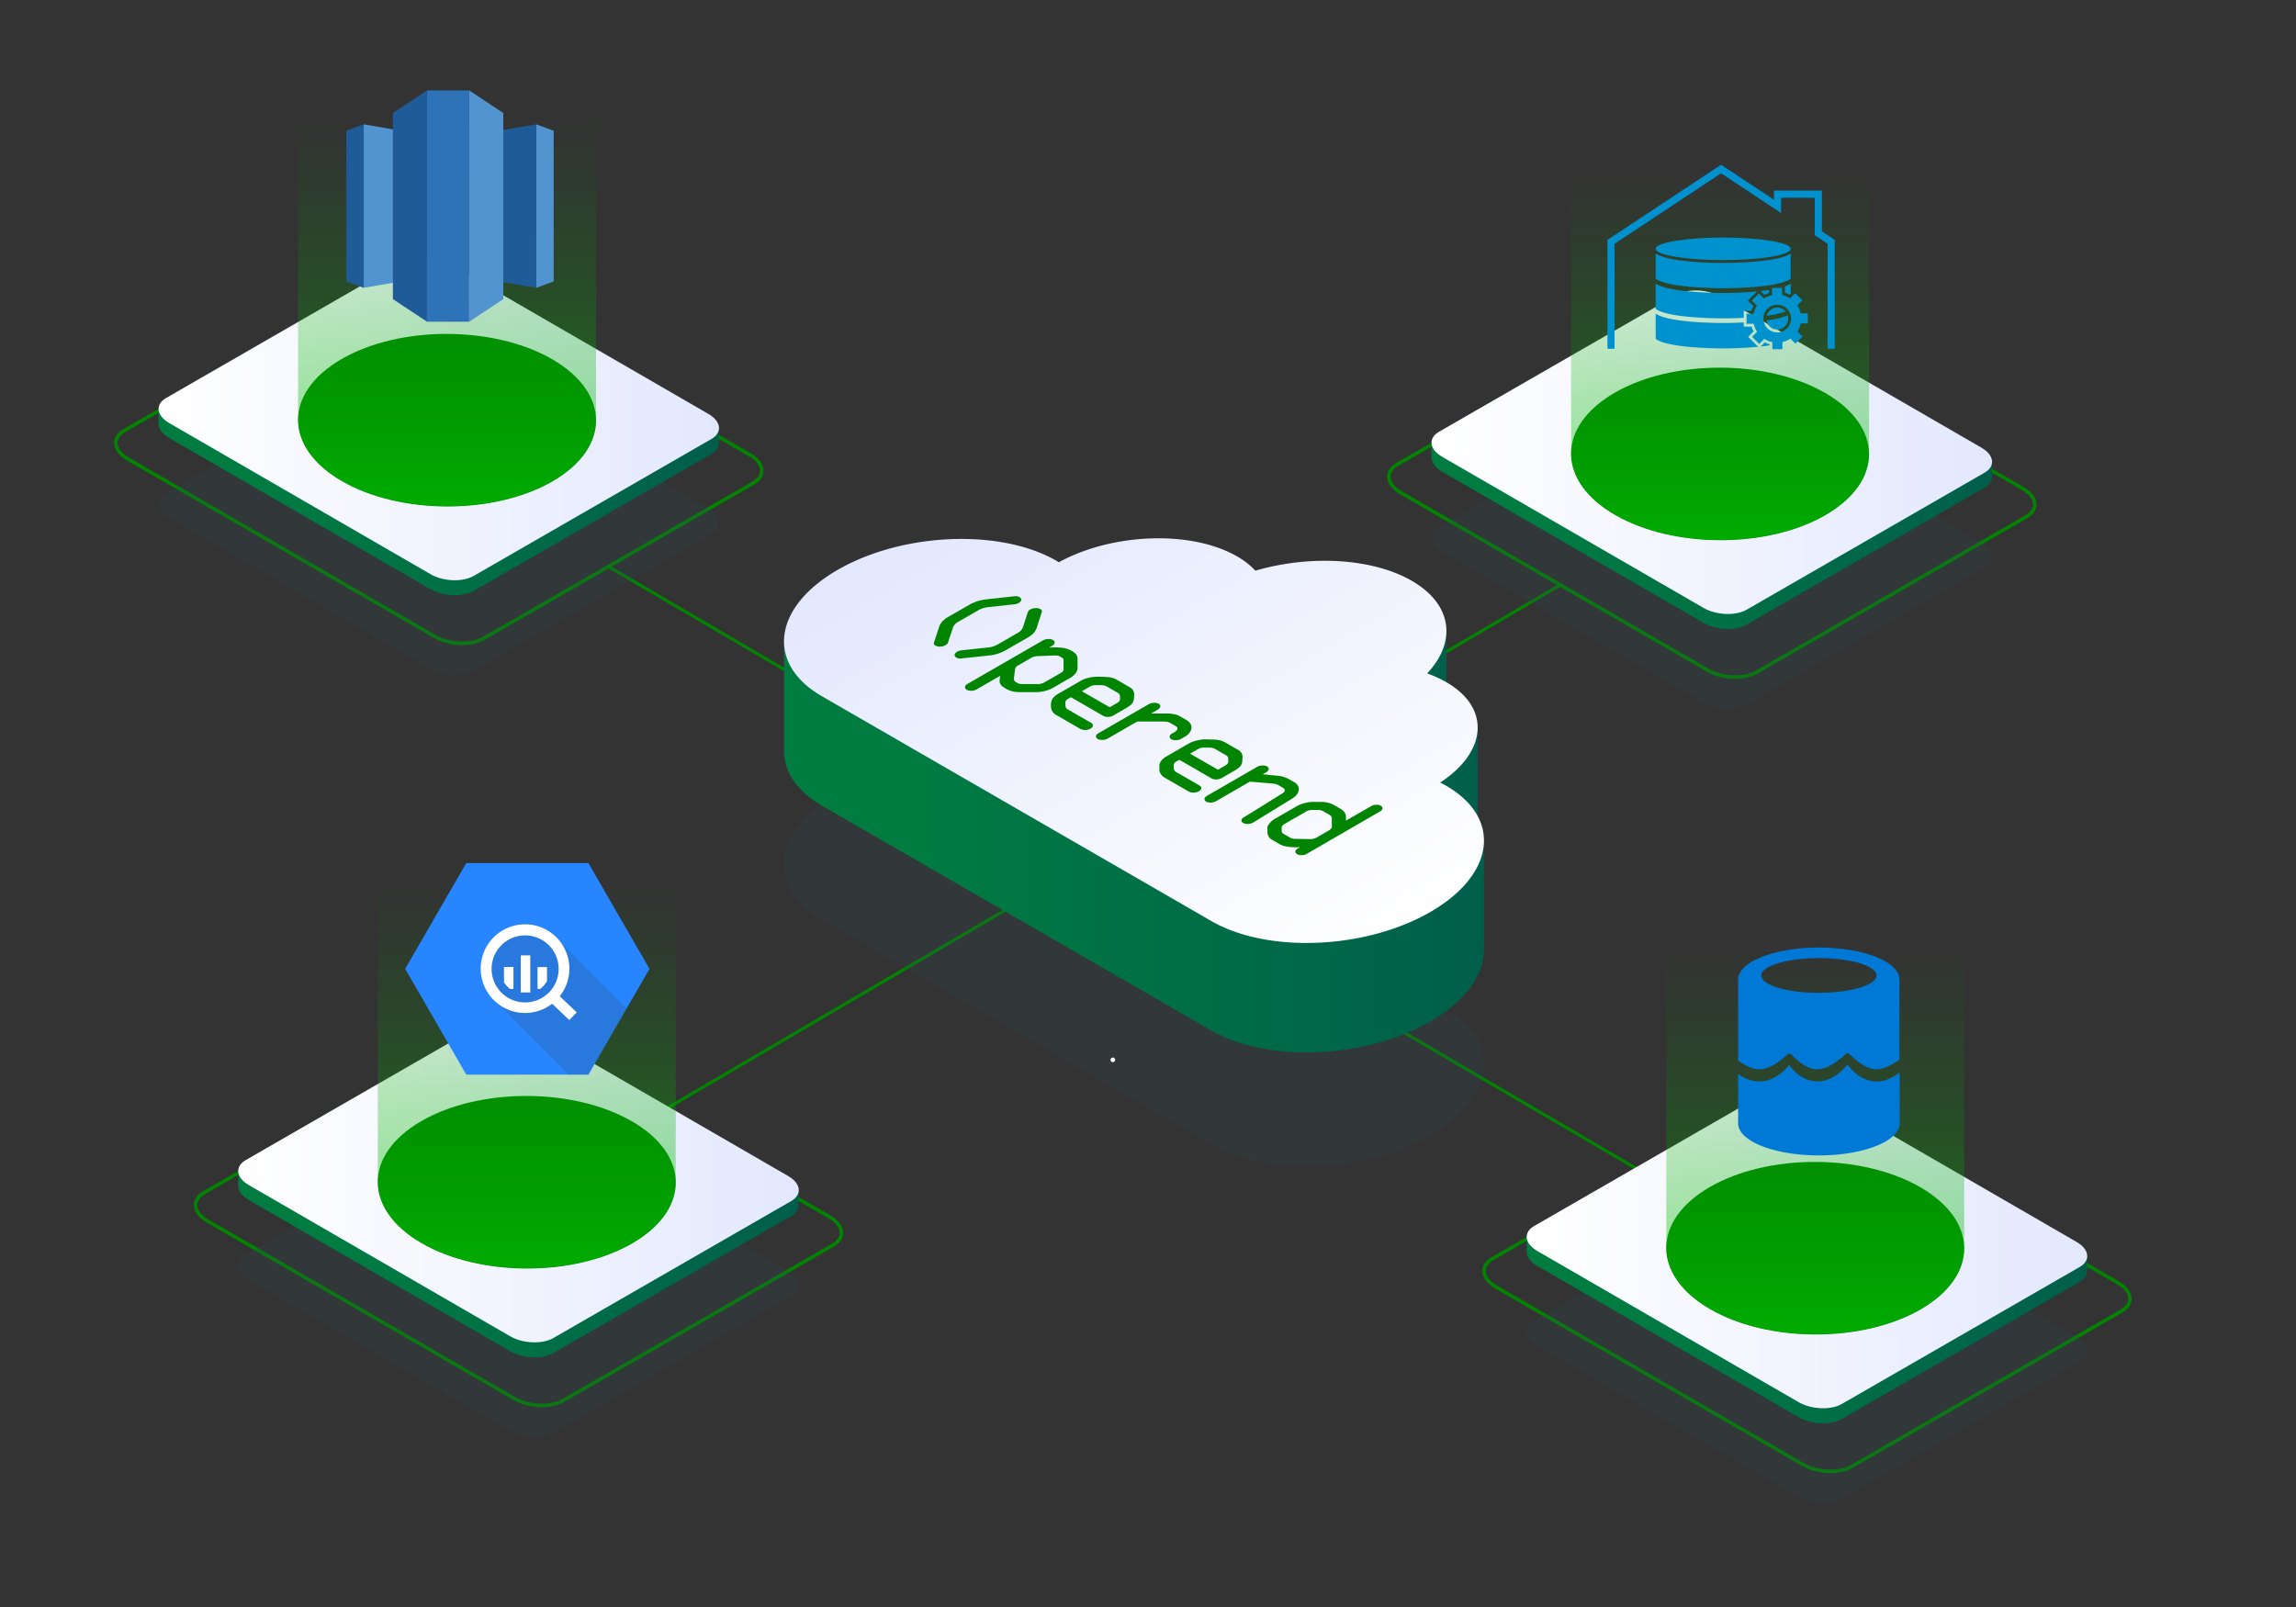
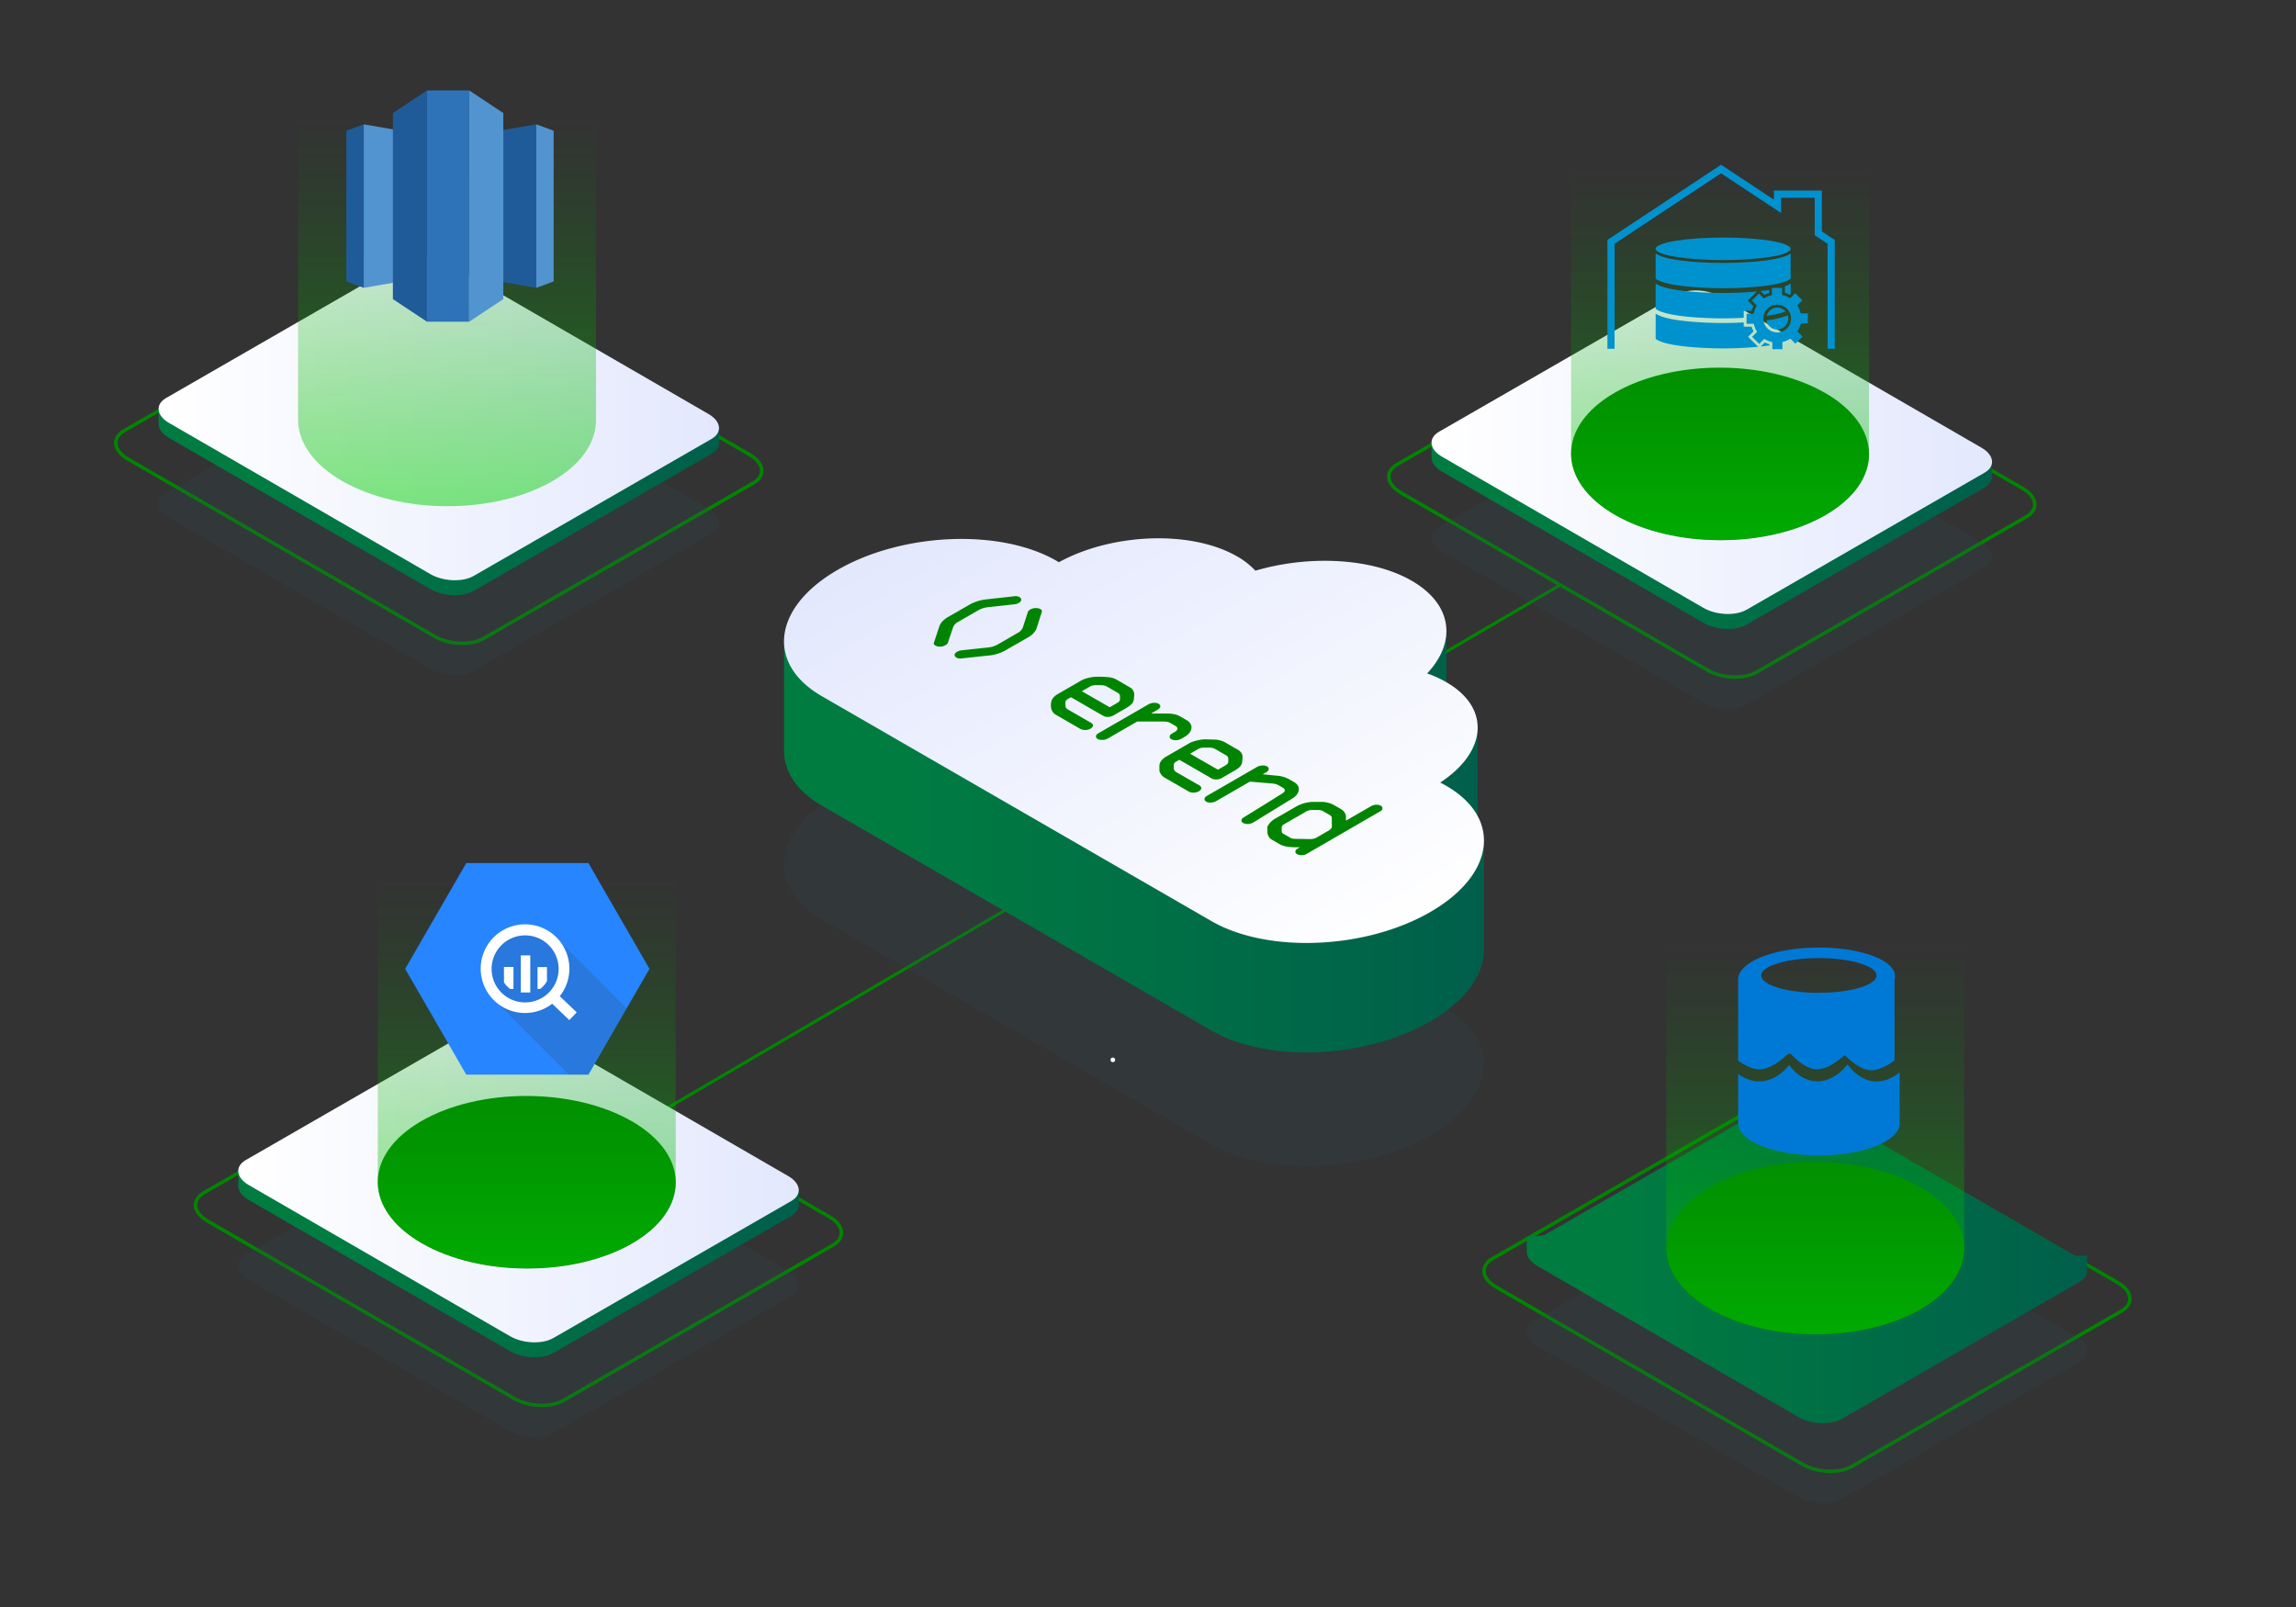
<svg xmlns="http://www.w3.org/2000/svg" xmlns:xlink="http://www.w3.org/1999/xlink" viewBox="0 0 1506.94 1054.86">
  <rect x="0" y="0" width="1506.94" height="1054.86" fill="#333333" stroke="none" />
  <defs>
    <style>.cls-1,.cls-2{fill:none;stroke:#018501;}.cls-1{stroke-linecap:round;stroke-linejoin:round;stroke-width:2px;}.cls-2{stroke-miterlimit:10;stroke-width:2.28px;}.cls-3{fill:#2f4858;opacity:0.2;}.cls-4{fill:url(#linear-gradient);}.cls-5{fill:url(#linear-gradient-2);}.cls-6{fill:url(#linear-gradient-3);}.cls-7{fill:url(#linear-gradient-4);}.cls-8{fill:#018401;}.cls-9{fill:#018501;}.cls-10{fill:url(#linear-gradient-5);}.cls-11{fill:#2785ff;}.cls-12{fill:#fff;}.cls-13{fill:url(#linear-gradient-6);}.cls-14{fill:url(#linear-gradient-7);}.cls-15{fill:url(#linear-gradient-8);}.cls-16{fill:url(#linear-gradient-9);}.cls-17{fill:url(#linear-gradient-10);}.cls-18{fill:url(#linear-gradient-11);}.cls-19{fill:url(#linear-gradient-12);}.cls-20{fill:url(#linear-gradient-13);}.cls-21{fill:url(#linear-gradient-14);}.cls-22{fill:#0079d6;}.cls-23{fill:#205b99;}.cls-24{fill:#5294cf;}.cls-25{fill:#2e73b8;}.cls-26{fill:#0092ce;}</style>
    <linearGradient id="linear-gradient" x1="1720.86" y1="784.76" x2="2088.74" y2="784.76" gradientTransform="matrix(-1, 0, 0, 1, 2245.1, 0)" gradientUnits="userSpaceOnUse">
      <stop offset="0" stop-color="#005f4b" />
      <stop offset="0.83" stop-color="#007c41" />
    </linearGradient>
    <linearGradient id="linear-gradient-2" x1="1720.85" y1="774.93" x2="2088.74" y2="774.93" gradientTransform="matrix(-1, 0, 0, 1, 2245.1, 0)" gradientUnits="userSpaceOnUse">
      <stop offset="0" stop-color="#e3e8fd" />
      <stop offset="1" stop-color="#fff" />
    </linearGradient>
    <linearGradient id="linear-gradient-3" x1="514.59" y1="552.34" x2="973.97" y2="552.34" gradientUnits="userSpaceOnUse">
      <stop offset="0.17" stop-color="#007c41" />
      <stop offset="1" stop-color="#005f4b" />
    </linearGradient>
    <linearGradient id="linear-gradient-4" x1="1837.96" y1="151.14" x2="2287.2" y2="151.14" gradientTransform="matrix(0.87, 0.5, -1, 0.58, -838.17, -662.54)" xlink:href="#linear-gradient-2" />
    <linearGradient id="linear-gradient-5" x1="345.74" y1="832.52" x2="345.74" y2="499.86" gradientUnits="userSpaceOnUse">
      <stop offset="0" stop-color="#01d201" stop-opacity="0.5" />
      <stop offset="0.77" stop-color="#018401" stop-opacity="0" />
    </linearGradient>
    <linearGradient id="linear-gradient-6" x1="937.66" y1="306.67" x2="1305.54" y2="306.67" xlink:href="#linear-gradient" />
    <linearGradient id="linear-gradient-7" x1="937.65" y1="296.84" x2="1305.54" y2="296.84" xlink:href="#linear-gradient-2" />
    <linearGradient id="linear-gradient-8" x1="1128.94" y1="354.43" x2="1128.94" y2="21.77" gradientUnits="userSpaceOnUse">
      <stop offset="0" stop-color="#01d201" stop-opacity="0.5" />
      <stop offset="0.73" stop-color="#018701" stop-opacity="0" />
    </linearGradient>
    <linearGradient id="linear-gradient-9" x1="875.19" y1="828.04" x2="1243.08" y2="828.04" xlink:href="#linear-gradient" />
    <linearGradient id="linear-gradient-10" x1="875.18" y1="818.21" x2="1243.08" y2="818.21" xlink:href="#linear-gradient-2" />
    <linearGradient id="linear-gradient-11" x1="1191.41" y1="875.8" x2="1191.41" y2="543.14" xlink:href="#linear-gradient-5" />
    <linearGradient id="linear-gradient-12" x1="1773.17" y1="284.52" x2="2141.06" y2="284.52" xlink:href="#linear-gradient" />
    <linearGradient id="linear-gradient-13" x1="1773.16" y1="274.69" x2="2141.06" y2="274.69" xlink:href="#linear-gradient-2" />
    <linearGradient id="linear-gradient-14" x1="293.42" y1="332.28" x2="293.42" y2="-0.37" xlink:href="#linear-gradient-5" />
  </defs>
  <g id="Layer_1" data-name="Layer 1">
-     <line class="cls-1" x1="399.73" y1="372.15" x2="1084.82" y2="773.43" />
    <line class="cls-1" x1="1024" y1="383.98" x2="400.86" y2="749.1" />
    <path class="cls-2" d="M369.71,919.31l177-102c8.24-4.76,7.21-13.07-2.31-18.57L343.06,682.24c-9.52-5.49-23.92-6.09-32.16-1.33l-177,102c-8.24,4.76-7.21,13.08,2.31,18.57L337.55,918C347.07,923.47,361.47,924.07,369.71,919.31Z" />
    <path class="cls-3" d="M363.2,940.54,519.34,850.6c7.28-4.19,6.36-11.53-2-16.37L345.79,735c-8.4-4.85-21.1-5.37-28.38-1.17L161.27,823.75c-7.27,4.2-6.36,11.53,2,16.38l171.53,99.23C343.22,944.21,355.92,944.74,363.2,940.54Z" />
    <path class="cls-4" d="M156.36,768.47l11.37-.87,149.68-86.2c7.28-4.2,20-3.67,28.38,1.17l170,98.38h8.4v9.42h0c.3,2.92-1.29,5.75-4.87,7.82L363.2,888.12c-7.28,4.2-20,3.67-28.37-1.17L163.3,787.71c-4.5-2.6-6.83-5.92-6.92-9.08h0Z" />
    <path class="cls-5" d="M363.2,878.29l156.14-89.93c7.28-4.2,6.36-11.54-2-16.38L345.79,672.74c-8.4-4.84-21.1-5.37-28.38-1.17L161.27,761.5c-7.27,4.2-6.36,11.54,2,16.38l171.53,99.24C343.22,882,355.92,882.49,363.2,878.29Z" />
    <path class="cls-3" d="M949.11,662.27c-1.25-.73-2.54-1.42-3.85-2.08,30.93-20.27,33.13-49.08,4-65.9a76.92,76.92,0,0,0-12.58-5.73c19.49-20.73,16.68-45.35-10.09-60.8-26.1-15.08-67.31-17-102.64-6.64a50.79,50.79,0,0,0-12-9.37c-29.93-17.28-81.79-15.47-117,3.82-.51-.31-1-.63-1.52-.93-36.83-21.26-101.15-18.59-143.67,6s-47.15,61.68-10.32,82.94l255.7,147.63c36.82,21.26,101.15,18.6,143.67-5.95S985.94,683.53,949.11,662.27Z" />
    <path class="cls-6" d="M969.84,549.69V477.3l-20.52,11.09V413.85l-25.9,7.06-62.83,98.14-292.31-82L514.59,422v71.83h0c.38,13.14,8.57,25.63,24.83,35L795.12,676.48c36.83,21.27,101.16,18.6,143.67-6,23.11-13.34,35-30.39,35.17-46.59h0v-72Z" />
    <path class="cls-7" d="M949.11,515.75c-1.25-.72-2.54-1.41-3.85-2.08,30.93-20.27,33.13-49.07,4-65.89a75.28,75.28,0,0,0-12.58-5.73c19.49-20.73,16.68-45.35-10.09-60.81-26.1-15.07-67.31-17-102.64-6.64a51.05,51.05,0,0,0-12-9.37c-29.93-17.28-81.79-15.46-117,3.83-.51-.31-1-.63-1.52-.93-36.83-21.27-101.15-18.6-143.67,5.95S502.6,435.77,539.43,457l255.7,147.63c36.82,21.26,101.15,18.59,143.67-6S985.94,537,949.11,515.75Z" />
    <path class="cls-8" d="M857.07,560.83a8.42,8.42,0,0,0-.89.29c-2.09.52-4.37.15-5.45-.89s-.54-2.31,1-3.25l1.46-.83a1,1,0,0,0-.55,0,50,50,0,0,1-6-.17,19.46,19.46,0,0,1-5.24-1.12,8.63,8.63,0,0,1-1.4-.66l-4.8-2.77a5.86,5.86,0,0,1-3.34-5.29c0-.88,0-1.76-.07-2.64a2.79,2.79,0,0,1,.46-1.65,13.39,13.39,0,0,1,5-4.67c4.58-2.6,9.1-5.23,13.64-7.86a23.54,23.54,0,0,1,8.25-2.73,16.39,16.39,0,0,1,2.61-.2l5,0a17.3,17.3,0,0,1,8.66,2q2.26,1.29,4.5,2.59c2.32,1.35,3.39,3.06,3.49,5.06,0,.77,0,1.54,0,2.31,0,.09,0,.17,0,.29a2.31,2.31,0,0,0,.59-.3l15.76-9.09a7.39,7.39,0,0,1,3.49-1c3.16-.12,5.11,1.74,3.66,3.55-.11.14-.38.24-.4.4Zm-7-24c-2.37,1.37-4.72,2.75-7.12,4.1-1.2.67-1.73,1.43-1.73,2.3s0,1.64,0,2.46a2,2,0,0,0,1.19,1.67c1.49.83,3,1.68,4.41,2.54a5.47,5.47,0,0,0,2.42.7c.53,0,1.06.06,1.6.07,2.92,0,5.84.07,8.76.12a8.78,8.78,0,0,0,4.83-1.17c2.09-1.24,4.24-2.45,6.36-3.68.51-.29,1-.58,1.51-.89,1.21-.8,1.91-1.67,1.87-2.69-.07-1.82-.06-3.65-.08-5.48a1.7,1.7,0,0,0-.39-1.09,4.2,4.2,0,0,0-1.26-1c-1.32-.76-2.64-1.51-3.94-2.28a6.85,6.85,0,0,0-3.58-.81h-3.63a7.69,7.69,0,0,0-4.1,1C854.84,534.13,852.44,535.5,850.06,536.88Z" />
    <path class="cls-8" d="M637.91,396a1.61,1.61,0,0,0,.65-.21,29.24,29.24,0,0,1,9-2.38c4.83-.56,9.66-1.08,14.49-1.61,1.15-.13,2.31-.23,3.46-.39,2.14-.3,3.68.27,4.44,1.29s.26,2.23-1.44,3.16a6.76,6.76,0,0,1-2.62.8c-5.75.62-11.49,1.27-17.23,1.89a16.53,16.53,0,0,0-6.54,2l-13.23,7.64a6.86,6.86,0,0,0-3.34,3.57c-1.12,3.36-2.31,6.73-3.36,10.09-.34,1.11-2.52,2.32-4.13,2.54-2,.27-4.06-.24-4.88-1.22a1.24,1.24,0,0,1-.23-1.26c.68-2,1.35-4.07,2-6.1.48-1.44,1-2.89,1.43-4.33a10.11,10.11,0,0,1,3.28-4.66c.35-.29.74-.58,1.11-.87.07,0,.15-.1.1-.17Z" />
-     <path class="cls-9" d="M656.31,443.68l-.52.31-14.62,8.43a7.27,7.27,0,0,1-3.66,1c-1.86,0-3.17-.43-3.82-1.37s-.4-1.88.82-2.79a7.84,7.84,0,0,1,.74-.48l49-28.28a7.62,7.62,0,0,1,4.28-1.05c1.79.08,3,.62,3.49,1.58s.08,1.94-1.31,2.8c-.57.35-1.18.68-1.77,1l-.4.22c.43,0,.76,0,1.1,0a43,43,0,0,1,7.55.18,15.27,15.27,0,0,1,5.84,1.83,14.3,14.3,0,0,1,2.59,1.75,5,5,0,0,1,1.61,3.64q0,3,0,6c0,1.86-1,3.63-3,5.27a17.13,17.13,0,0,1-2.17,1.47c-3.53,2-7.08,4.08-10.61,6.13a23.29,23.29,0,0,1-11.47,3c-2.64,0-5.27,0-7.9,0h-3.16a16.83,16.83,0,0,1-6.83-1.33,20.63,20.63,0,0,1-3.94-2.26,4.49,4.49,0,0,1-2.07-4c.07-.88.2-1.76.31-2.64a3.17,3.17,0,0,1,.12-.41Zm34.46,1.2,5.53-3.19a4.82,4.82,0,0,0,.69-.45,2.45,2.45,0,0,0,1.06-2c0-.51,0-1,0-1.53,0-1.46,0-2.91,0-4.37a1.85,1.85,0,0,0-1.18-1.71c-.5-.26-1-.55-1.45-.84a3.45,3.45,0,0,0-1.38-.43,14.9,14.9,0,0,0-2.42-.09l-10.49.41a9.23,9.23,0,0,0-4.45,1.22c-2.77,1.62-5.58,3.23-8.38,4.85a6,6,0,0,0-1,.63,3.16,3.16,0,0,0-1.1,2.06q-.35,2.75-.68,5.49a3.71,3.71,0,0,0,.07,1.41,2.1,2.1,0,0,0,1.2,1.4,10.56,10.56,0,0,1,.94.55,5.66,5.66,0,0,0,2.72.74c.48,0,1,0,1.48,0,3,0,6.08,0,9.12,0a8.17,8.17,0,0,0,4.28-1.07Z" />
    <path class="cls-9" d="M713.85,464l-10.32-6-.26-.14c-.32-.18-.33-.19-.7,0l-1.58.91c-1.15.64-1.72,1.39-1.75,2.23s0,1.64.08,2.46a2.66,2.66,0,0,0,.86,1.75,4.7,4.7,0,0,0,.87.58l15.07,8.7a2,2,0,0,1,1.21,1.63c0,1.12-1.07,2.18-2.84,2.73a7.34,7.34,0,0,1-5.21-.27c-.91-.5-1.78-1-2.66-1.53l-13.11-7.57a6.62,6.62,0,0,1-3.56-4.35,11.13,11.13,0,0,1,.07-4.63c.43-1.86,1.87-3.55,4.37-5q7.65-4.39,15.26-8.81a10.41,10.41,0,0,1,2-.92,25.27,25.27,0,0,1,7.45-1.53,70.43,70.43,0,0,1,8.38.26,13.35,13.35,0,0,1,5.41,1.63l8.6,5a5.31,5.31,0,0,1,2.84,3.74,5,5,0,0,1,.08,1.34c-.08,1-.15,2.05-.24,3.08a6,6,0,0,1-2.54,3.82,18.53,18.53,0,0,1-2.48,1.68c-2.76,1.6-5.54,3.19-8.29,4.8a7.51,7.51,0,0,1-3.8,1,5.6,5.6,0,0,1-2.91-.67Zm5.31-5.05,2.57,1.49,6.25,3.6c.33.19.34.19.71,0,1.55-.89,3.11-1.78,4.63-2.68,1.16-.69,1.81-1.47,1.77-2.38,0-.58,0-1.17,0-1.76a3.41,3.41,0,0,0-.2-1.13,2.51,2.51,0,0,0-1.17-1.26q-3.62-2.06-7.19-4.15a7.57,7.57,0,0,0-3.78-.91l-3.74,0a6.81,6.81,0,0,0-3.43.78l-3.17,1.82c-.7.4-1.38.8-2.08,1.19-.23.13-.28.23,0,.34a2.91,2.91,0,0,1,.3.17Z" />
    <path class="cls-8" d="M784.9,505l-10.41-6c-.52-.3-.38-.32-1,.05-.48.28-1,.56-1.44.83a2.76,2.76,0,0,0-1.7,2.2,21.32,21.32,0,0,0,.08,2.53,3.11,3.11,0,0,0,1.82,2.35c5,2.86,10,5.76,15,8.64a2.11,2.11,0,0,1,1.15,1.34c.24,1.16-.78,2.31-2.61,2.94a7.55,7.55,0,0,1-5.4-.19l-.26-.15-15.5-8.95a7.36,7.36,0,0,1-3.61-4.35,2.08,2.08,0,0,1-.06-.7c0-1.06,0-2.12,0-3.18a5.86,5.86,0,0,1,1.72-3.55,10.23,10.23,0,0,1,2.71-2.16l15.21-8.79a12.06,12.06,0,0,1,2.24-1,30.21,30.21,0,0,1,6.16-1.43,18.92,18.92,0,0,1,2.6-.11l4.88.14a15.92,15.92,0,0,1,7.76,1.92c2.61,1.54,5.23,3.08,7.93,4.57,2.18,1.21,3.21,2.75,3.34,4.58a24.58,24.58,0,0,1-.18,3.08,9.78,9.78,0,0,1-.13,1.2,6.53,6.53,0,0,1-2.57,3.47,18.71,18.71,0,0,1-2.27,1.53c-2.85,1.64-5.71,3.27-8.53,4.93a7.78,7.78,0,0,1-5.91.57,5.67,5.67,0,0,1-.78-.39Zm5.35-5,8.74,5c.39.23.35.27.85,0l4.39-2.54c1.28-.74,2-1.58,1.93-2.58,0-.53,0-1.07,0-1.61a3.37,3.37,0,0,0-.13-1,2.53,2.53,0,0,0-1.3-1.49c-2.37-1.35-4.73-2.71-7.06-4.08a7.85,7.85,0,0,0-4-.95c-1.12,0-2.24,0-3.35,0a7.3,7.3,0,0,0-4.05,1l-4.69,2.71c-.52.3-.51.25-.06.51l.21.13Z" />
    <path class="cls-9" d="M828.84,508.19a1.8,1.8,0,0,0,.58.11c2.84.29,5.67.6,8.52.86a20.09,20.09,0,0,1,8.13,2.32c1.14.64,2.27,1.29,3.38,1.95,4.2,2.48,3.75,6.78.23,9.64a21.76,21.76,0,0,1-2.28,1.57l-11.42,7-12.42,7.64-1.25.75a7.45,7.45,0,0,1-5.68.51c-1.07-.4-1.7-1-1.82-1.76s.29-1.45,1.25-2.07,2.19-1.38,3.31-2.07l8.58-5.3,12.84-8a12.75,12.75,0,0,0,1.51-1c1.18-1,1.3-1.95.3-2.8a5.34,5.34,0,0,0-.88-.63c-.88-.49-1.76-1-2.61-1.5a8.31,8.31,0,0,0-3.22-1c-.49-.07-1-.12-1.49-.16q-6.75-.56-13.49-1.13a1.61,1.61,0,0,0-1.09.24L798.3,525.82a7.64,7.64,0,0,1-4,1c-1.7,0-2.91-.5-3.47-1.38s-.33-1.81.82-2.69a6.89,6.89,0,0,1,.75-.48l32.39-18.71a7.79,7.79,0,0,1,3.48-1.07c1.85-.12,3.23.25,4,1.13s.56,1.85-.49,2.8a6.22,6.22,0,0,1-1,.67C830.12,507.44,829.49,507.81,828.84,508.19Z" />
    <path class="cls-9" d="M755.73,468.34l5.87,0,3.75,0a26.74,26.74,0,0,1,6,.63,10.49,10.49,0,0,1,2.83,1.08l4.54,2.62c4.75,2.7,3.76,7.05.81,9.56a10.8,10.8,0,0,1-1.62,1.2c-.94.56-1.87,1.13-2.86,1.65a7.23,7.23,0,0,1-4.63.7c-1.61-.27-2.56-.93-2.73-1.93-.14-.85.34-1.63,1.47-2.3.67-.4,1.35-.78,2-1.17,1.94-1.13,2.19-2.74.54-3.72-1.29-.78-2.62-1.53-3.94-2.28a5.34,5.34,0,0,0-1.87-.58,15.61,15.61,0,0,0-2.4-.16H746.87a1.79,1.79,0,0,0-1,.28l-18.66,10.78a7.42,7.42,0,0,1-3.71,1c-2,0-3.33-.46-3.94-1.47s-.14-2,1.26-2.87l.3-.17,32.54-18.79a7.83,7.83,0,0,1,4-1.06c1.78,0,3,.49,3.6,1.39s.29,1.81-.85,2.69a9.38,9.38,0,0,1-.84.54l-3.4,2A1.62,1.62,0,0,0,755.73,468.34Z" />
    <path class="cls-8" d="M667.24,422.69c-2.37,1.37-4.76,2.73-7.11,4.11a27.65,27.65,0,0,1-11.28,3.5L634,431.88c-1,.1-1.92.19-2.87.31a4.88,4.88,0,0,1-4-.95c-1-.95-.73-2.26.74-3.23a7.59,7.59,0,0,1,3.47-1.16c5.7-.59,11.4-1.23,17.11-1.83a16,16,0,0,0,6.41-2l13-7.53a7.13,7.13,0,0,0,3.54-3.8c1.06-3.31,2.14-6.61,3.21-9.91.65-2,4.48-3.24,7.34-2.33,1.48.46,2.16,1.21,1.81,2.3q-1.65,5.1-3.26,10.21a10.13,10.13,0,0,1-3.31,4.73,17.73,17.73,0,0,1-2.6,1.79Z" />
    <path class="cls-8" d="M414.65,736c-38.31-22.12-100.22-22.12-138.29,0s-37.86,58,.45,80.09,100.23,22.13,138.29,0,37.87-58-.45-80.11Z" />
    <path class="cls-10" d="M443.52,556.73h0c0-14.57-9.61-29.16-28.87-40.28-38.31-22.12-100.22-22.12-138.29,0-19,11.06-28.49,25.55-28.41,40h0V775.87h0c.08,14.5,9.71,29,28.86,40,38.32,22.13,100.23,22.13,138.29,0,18.59-10.8,28-24.87,28.39-39h0Z" />
    <polygon class="cls-11" points="426.29 635.97 411.29 661.93 386.2 705.41 306.02 705.41 265.93 635.97 306.02 566.54 386.2 566.54 426.29 635.97" />
    <path class="cls-3" d="M411.29,661.93,386.2,705.41H373.41l-47.68-47.67s-12.89-26.44,1.91-40.68c13-12.49,38.78,0,38.78,0Z" />
    <path class="cls-12" d="M378.52,664.52l-11.12-10.6a29.1,29.1,0,1,0-5,4.94l11.26,10.73ZM322.65,636a22,22,0,1,1,22,22A22,22,0,0,1,322.65,636Z" />
    <path class="cls-12" d="M330.79,644.86a16.64,16.64,0,0,0,4,4.28H337v-14.4h-6.24Z" />
    <rect class="cls-12" x="341.8" y="627.13" width="6.24" height="24.34" />
    <path class="cls-12" d="M352.8,649.14h1.71A16.37,16.37,0,0,0,359,644v-9.21H352.8Z" />
    <path class="cls-2" d="M1152.91,441.22l177-102c8.24-4.76,7.21-13.07-2.31-18.57L1126.26,204.15c-9.52-5.49-23.92-6.09-32.16-1.33l-177,102c-8.24,4.76-7.21,13.08,2.31,18.57l201.37,116.53C1130.27,445.38,1144.67,446,1152.91,441.22Z" />
    <path class="cls-3" d="M1146.4,462.45l156.14-89.94c7.28-4.19,6.36-11.53-2-16.38L1129,256.9c-8.4-4.85-21.1-5.37-28.38-1.17L944.47,345.66c-7.27,4.2-6.36,11.53,2,16.38L1118,461.27C1126.42,466.12,1139.12,466.65,1146.4,462.45Z" />
    <path class="cls-13" d="M939.56,290.38l11.37-.87,149.68-86.2c7.28-4.2,20-3.67,28.38,1.17l170,98.38h8.4v9.42h0c.3,2.92-1.29,5.75-4.87,7.82L1146.4,410c-7.28,4.2-20,3.67-28.37-1.17L946.5,309.62c-4.5-2.6-6.83-5.92-6.92-9.08h0Z" />
    <path class="cls-14" d="M1146.4,400.2l156.14-89.93c7.28-4.2,6.36-11.54-2-16.38L1129,194.65c-8.4-4.84-21.1-5.37-28.38-1.17L944.47,283.41c-7.27,4.2-6.36,11.54,2,16.38L1118,399C1126.42,403.87,1139.12,404.4,1146.4,400.2Z" />
    <path class="cls-8" d="M1197.85,257.92c-38.31-22.12-100.22-22.12-138.29,0s-37.86,58,.45,80.09,100.23,22.13,138.29,0,37.87-58-.45-80.11Z" />
    <path class="cls-15" d="M1226.72,78.64h0c0-14.57-9.61-29.16-28.87-40.28-38.31-22.12-100.22-22.12-138.29,0-19,11.06-28.49,25.55-28.41,40.05h0V297.78h0c.08,14.5,9.71,29,28.86,40.05,38.32,22.13,100.23,22.13,138.29,0,18.59-10.8,28-24.87,28.39-39h0Z" />
    <path class="cls-2" d="M1215.38,962.59l177-102c8.24-4.76,7.21-13.07-2.31-18.57L1188.73,725.52c-9.52-5.49-23.92-6.09-32.16-1.33l-177,102c-8.24,4.76-7.21,13.08,2.31,18.57l201.37,116.53C1192.74,966.75,1207.14,967.35,1215.38,962.59Z" />
    <path class="cls-3" d="M1208.87,983.82,1365,893.89c7.27-4.2,6.36-11.54-2-16.38l-171.53-99.24c-8.39-4.84-21.09-5.37-28.37-1.17L1006.94,867c-7.28,4.2-6.36,11.54,2,16.38l171.52,99.24C1188.89,987.49,1201.59,988,1208.87,983.82Z" />
    <path class="cls-16" d="M1002,811.75l11.37-.87,149.68-86.2c7.28-4.2,20-3.67,28.37,1.18l170,98.37h8.39v9.42h0c.3,2.91-1.29,5.74-4.87,7.81L1208.87,931.4c-7.28,4.2-20,3.68-28.38-1.17L1009,831c-4.5-2.61-6.83-5.93-6.92-9.09h0Z" />
-     <path class="cls-17" d="M1208.87,921.57,1365,831.64c7.27-4.2,6.36-11.54-2-16.38L1191.45,716c-8.39-4.84-21.09-5.37-28.37-1.17l-156.14,89.93c-7.28,4.2-6.36,11.54,2,16.38l171.52,99.24C1188.89,925.24,1201.59,925.77,1208.87,921.57Z" />
    <path class="cls-8" d="M1260.32,779.29c-38.31-22.12-100.22-22.12-138.29,0s-37.86,58,.45,80.1,100.23,22.12,138.29,0,37.87-58-.45-80.11Z" />
    <path class="cls-18" d="M1289.19,600h0c0-14.57-9.61-29.16-28.87-40.28-38.31-22.12-100.22-22.12-138.29,0-19,11.06-28.5,25.55-28.41,40h0V819.15h0c.08,14.5,9.71,29,28.86,40.05,38.32,22.13,100.23,22.13,138.29,0,18.59-10.8,28-24.87,28.39-39h0Z" />
    <path class="cls-2" d="M317.4,419.07l177-102c8.24-4.76,7.21-13.08-2.31-18.58L290.75,182c-9.52-5.5-23.92-6.1-32.17-1.34l-177,102c-8.25,4.76-7.21,13.08,2.3,18.57L285.23,417.73C294.75,423.23,309.15,423.83,317.4,419.07Z" />
    <path class="cls-3" d="M310.88,440.3,467,350.37c7.27-4.2,6.36-11.54-2-16.38L293.47,234.75c-8.4-4.84-21.1-5.37-28.37-1.17L109,323.51c-7.27,4.2-6.36,11.54,2,16.38l171.52,99.24C290.91,444,303.61,444.5,310.88,440.3Z" />
    <path class="cls-19" d="M104,268.23l11.37-.86L265.1,181.16c7.27-4.2,20-3.67,28.37,1.18l170,98.37h8.4v9.42h0c.31,2.91-1.28,5.74-4.86,7.81L310.88,387.88c-7.27,4.2-20,3.68-28.37-1.17L111,287.48c-4.51-2.61-6.84-5.92-6.92-9.09h0Z" />
    <path class="cls-20" d="M310.88,378.05,467,288.12c7.27-4.2,6.36-11.53-2-16.38L293.47,172.51c-8.4-4.85-21.1-5.38-28.37-1.18L109,261.27c-7.27,4.19-6.36,11.53,2,16.38l171.52,99.23C290.91,381.73,303.61,382.25,310.88,378.05Z" />
-     <path class="cls-8" d="M362.34,235.77c-38.31-22.12-100.22-22.12-138.29,0s-37.86,58,.45,80.1,100.23,22.12,138.29,0,37.87-58-.45-80.11Z" />
    <path class="cls-21" d="M391.21,56.49h0c0-14.57-9.6-29.16-28.86-40.28C324-5.9,262.12-5.9,224.05,16.22c-19,11.06-28.5,25.55-28.42,40.05h0V275.64h0c.08,14.49,9.71,29,28.87,40.05,38.32,22.12,100.23,22.12,138.29,0,18.58-10.8,28-24.87,28.38-39h0Z" />
    <path class="cls-12" d="M730.39,697.2a1.5,1.5,0,0,0,0-3,1.5,1.5,0,0,0,0,3Z" />
-     <path class="cls-22" d="M1193.8,622c-29.25,0-53,9.4-53,21v53.14c.69.5,1.38,1,2.08,1.42a38.25,38.25,0,0,0,5.06,2.77,20.11,20.11,0,0,0,5,1.5,16.25,16.25,0,0,0,4.92-.3,21.94,21.94,0,0,0,5-1.86,33.38,33.38,0,0,0,4.9-3c.79-.58,1.59-1.18,2.35-1.83s1.56-1.33,2.23-1.91l.86-.73a2,2,0,0,1,2.88.21,2.32,2.32,0,0,1,.37.62c.57.52,1.25,1.2,1.91,1.78s1.34,1.17,2,1.72a33.57,33.57,0,0,0,4.22,2.92,19.11,19.11,0,0,0,4.34,1.9,12,12,0,0,0,4.29.56,19.63,19.63,0,0,0,8.9-3,40.76,40.76,0,0,0,4.4-2.91c1.43-1,2.9-2.26,4.2-3.35a2,2,0,0,1,3.2-.63l.82.74c1.28,1.17,2.71,2.49,4.14,3.58a36.84,36.84,0,0,0,4.39,3,19.62,19.62,0,0,0,4.5,2,9.81,9.81,0,0,0,1.12.3c.37,0,.74.12,1.11.2a12.31,12.31,0,0,0,2.19.05,14,14,0,0,0,2.26-.29c.38-.07.77-.21,1.16-.31a7.64,7.64,0,0,0,1.18-.37,31.13,31.13,0,0,0,4.75-2.15,52.76,52.76,0,0,0,5.13-3.24V643C1246.76,631.35,1223.05,622,1193.8,622Zm0,29.73c-20.89,0-37.83-5.11-37.83-11.41s16.94-11.41,37.83-11.41,37.83,5.11,37.83,11.41S1214.69,651.68,1193.8,651.68Zm51.73,53.18a28.31,28.31,0,0,1-5.84,3.28,20.48,20.48,0,0,1-7,1.67,9.84,9.84,0,0,1-1.88,0c-.63-.05-1.26-.07-1.88-.16a20.85,20.85,0,0,1-3.56-.9,23.39,23.39,0,0,1-6.15-3.3,30.53,30.53,0,0,1-4.83-4.51c-.63-.75-1.22-1.5-1.77-2.28-.55.69-1.11,1.36-1.71,2a34.08,34.08,0,0,1-4.69,4.26c-.42.33-.88.62-1.33.93a15,15,0,0,1-1.4.87l-1.45.8-1.55.69a20,20,0,0,1-6.87,1.58c-.31,0-.61,0-.91,0l-.91-.06c-.61-.06-1.23-.06-1.82-.17s-1.18-.24-1.77-.37a16.49,16.49,0,0,1-1.69-.52,22.19,22.19,0,0,1-6-3.24,28.43,28.43,0,0,1-4.69-4.46c-.55-.67-1.06-1.35-1.55-2-.67.86-1.37,1.69-2.12,2.49a29.3,29.3,0,0,1-5.52,4.58,24.58,24.58,0,0,1-6.87,3.08,20.88,20.88,0,0,1-7.91.52,24.57,24.57,0,0,1-7.27-2.39,35.62,35.62,0,0,1-3.79-2.29v32.42c0,11.59,23.71,21,53,21s53-9.41,53-21V704C1246.36,704.27,1246,704.57,1245.53,704.86Z" />
+     <path class="cls-22" d="M1193.8,622c-29.25,0-53,9.4-53,21v53.14c.69.5,1.38,1,2.08,1.42a38.25,38.25,0,0,0,5.06,2.77,20.11,20.11,0,0,0,5,1.5,16.25,16.25,0,0,0,4.92-.3,21.94,21.94,0,0,0,5-1.86,33.38,33.38,0,0,0,4.9-3c.79-.58,1.59-1.18,2.35-1.83s1.56-1.33,2.23-1.91l.86-.73a2,2,0,0,1,2.88.21,2.32,2.32,0,0,1,.37.62c.57.52,1.25,1.2,1.91,1.78s1.34,1.17,2,1.72a33.57,33.57,0,0,0,4.22,2.92,19.11,19.11,0,0,0,4.34,1.9,12,12,0,0,0,4.29.56,19.63,19.63,0,0,0,8.9-3,40.76,40.76,0,0,0,4.4-2.91c1.43-1,2.9-2.26,4.2-3.35l.82.74c1.28,1.17,2.71,2.49,4.14,3.58a36.84,36.84,0,0,0,4.39,3,19.62,19.62,0,0,0,4.5,2,9.81,9.81,0,0,0,1.12.3c.37,0,.74.12,1.11.2a12.31,12.31,0,0,0,2.19.05,14,14,0,0,0,2.26-.29c.38-.07.77-.21,1.16-.31a7.64,7.64,0,0,0,1.18-.37,31.13,31.13,0,0,0,4.75-2.15,52.76,52.76,0,0,0,5.13-3.24V643C1246.76,631.35,1223.05,622,1193.8,622Zm0,29.73c-20.89,0-37.83-5.11-37.83-11.41s16.94-11.41,37.83-11.41,37.83,5.11,37.83,11.41S1214.69,651.68,1193.8,651.68Zm51.73,53.18a28.31,28.31,0,0,1-5.84,3.28,20.48,20.48,0,0,1-7,1.67,9.84,9.84,0,0,1-1.88,0c-.63-.05-1.26-.07-1.88-.16a20.85,20.85,0,0,1-3.56-.9,23.39,23.39,0,0,1-6.15-3.3,30.53,30.53,0,0,1-4.83-4.51c-.63-.75-1.22-1.5-1.77-2.28-.55.69-1.11,1.36-1.71,2a34.08,34.08,0,0,1-4.69,4.26c-.42.33-.88.62-1.33.93a15,15,0,0,1-1.4.87l-1.45.8-1.55.69a20,20,0,0,1-6.87,1.58c-.31,0-.61,0-.91,0l-.91-.06c-.61-.06-1.23-.06-1.82-.17s-1.18-.24-1.77-.37a16.49,16.49,0,0,1-1.69-.52,22.19,22.19,0,0,1-6-3.24,28.43,28.43,0,0,1-4.69-4.46c-.55-.67-1.06-1.35-1.55-2-.67.86-1.37,1.69-2.12,2.49a29.3,29.3,0,0,1-5.52,4.58,24.58,24.58,0,0,1-6.87,3.08,20.88,20.88,0,0,1-7.91.52,24.57,24.57,0,0,1-7.27-2.39,35.62,35.62,0,0,1-3.79-2.29v32.42c0,11.59,23.71,21,53,21s53-9.41,53-21V704C1246.36,704.27,1246,704.57,1245.53,704.86Z" />
    <polygon class="cls-23" points="327.63 184.73 351.98 188.94 351.98 81.6 327.63 85.81 327.63 184.73" />
    <polygon class="cls-24" points="363.38 184.73 351.98 188.94 351.98 81.6 363.38 85.81 363.38 184.73" />
    <polygon class="cls-24" points="263.07 184.73 238.72 188.94 238.72 81.6 263.07 85.81 263.07 184.73" />
    <polygon class="cls-23" points="227.32 184.73 238.72 188.94 238.72 81.6 227.32 85.81 227.32 184.73" />
    <rect class="cls-25" x="280.27" y="59.36" width="27.66" height="151.82" />
    <polygon class="cls-24" points="330.34 196.35 307.94 211.18 307.94 59.36 330.34 74.19 330.34 196.35" />
    <polygon class="cls-23" points="257.87 196.35 280.27 211.18 280.27 59.36 257.87 74.19 257.87 196.35" />
    <polygon class="cls-26" points="1204.19 228.92 1199.51 228.92 1199.51 160.01 1191.07 154.43 1191.07 129.8 1168.98 129.8 1168.98 139.82 1129.6 113.76 1059.7 160.01 1059.7 228.92 1055.01 228.92 1055.01 157.49 1129.6 108.14 1164.3 131.1 1164.3 125.11 1195.76 125.11 1195.76 151.91 1204.19 157.49 1204.19 228.92" />
    <ellipse class="cls-26" cx="1130.96" cy="163.33" rx="44.3" ry="7.4" />
    <path class="cls-26" d="M1152.62,171.66c-9.9.89-19.52.94-21.66.94s-11.75,0-21.66-.94c-9.23-.83-18.71-2.38-22.63-5.28V183c8.13,6,40.17,6.22,44.29,6.22s36.17-.19,44.3-6.22V166.38C1171.35,169.28,1161.85,170.83,1152.62,171.66Z" />
    <path class="cls-26" d="M1153.15,191.33l-6,6,3.66,3.65a16.6,16.6,0,0,0-1.27,3.09h-5.08v4.54c-6.58.35-12,.37-13.5.37-4.13,0-36.17-.19-44.3-6.22V186.09c3.92,2.9,13.41,4.45,22.64,5.28,9.9.88,19.52.94,21.66.94s11.75-.06,21.65-.94Z" />
    <path class="cls-26" d="M1161.15,192.29a16.64,16.64,0,0,0-3.07,1.3l-2.51-2.51c1.89-.2,3.76-.44,5.58-.72Z" />
    <path class="cls-26" d="M1172,204.47a59.9,59.9,0,0,1-12.47,2.8,7.2,7.2,0,0,1,12.47-2.8Z" />
    <path class="cls-26" d="M1175.27,186.09v6.72l-.67.66a17.58,17.58,0,0,0-3.09-1.26V188A15.47,15.47,0,0,0,1175.27,186.09Z" />
    <path class="cls-26" d="M1147.34,221.08l6.55,6.55c-10.34,1-20.7,1.06-22.92,1.06-4.13,0-36.17-.2-44.3-6.22V205.81c3.92,2.9,13.41,4.45,22.64,5.28,9.9.88,19.52.94,21.66.94,1.53,0,6.91,0,13.5-.38v2.76h5.16a17,17,0,0,0,1.3,3.08Z" />
    <path class="cls-26" d="M1158.31,224.75a17.68,17.68,0,0,0,3.1,1.26v.69c-1.89.3-3.85.55-5.81.76Z" />
    <path class="cls-26" d="M1173.65,209.11a7.2,7.2,0,0,1-14.29,1.23c5.55-.75,10.66-1.84,14-3.39A7,7,0,0,1,1173.65,209.11Z" />
    <path class="cls-26" d="M1186.56,212.29v-6.6h-4.72a15.7,15.7,0,0,0-2.22-5.25l3.3-3.3-4.67-4.67-3.34,3.35a15.53,15.53,0,0,0-5.28-2.16V189H1163v4.73a15.7,15.7,0,0,0-5.25,2.22l-3.3-3.3-4.67,4.66,3.35,3.35a15.65,15.65,0,0,0-2.16,5.28h-4.65v6.6h4.72a15.56,15.56,0,0,0,2.22,5.24l-3.3,3.3,4.67,4.67,3.34-3.34a15.72,15.72,0,0,0,5.28,2.15v4.66h6.6v-4.73a15.75,15.75,0,0,0,5.24-2.21l3.31,3.3,4.66-4.67-3.34-3.34a15.72,15.72,0,0,0,2.15-5.28Zm-20.1,5.9a9.08,9.08,0,1,1,9.07-9.08A9.07,9.07,0,0,1,1166.46,218.19Z" />
  </g>
</svg>